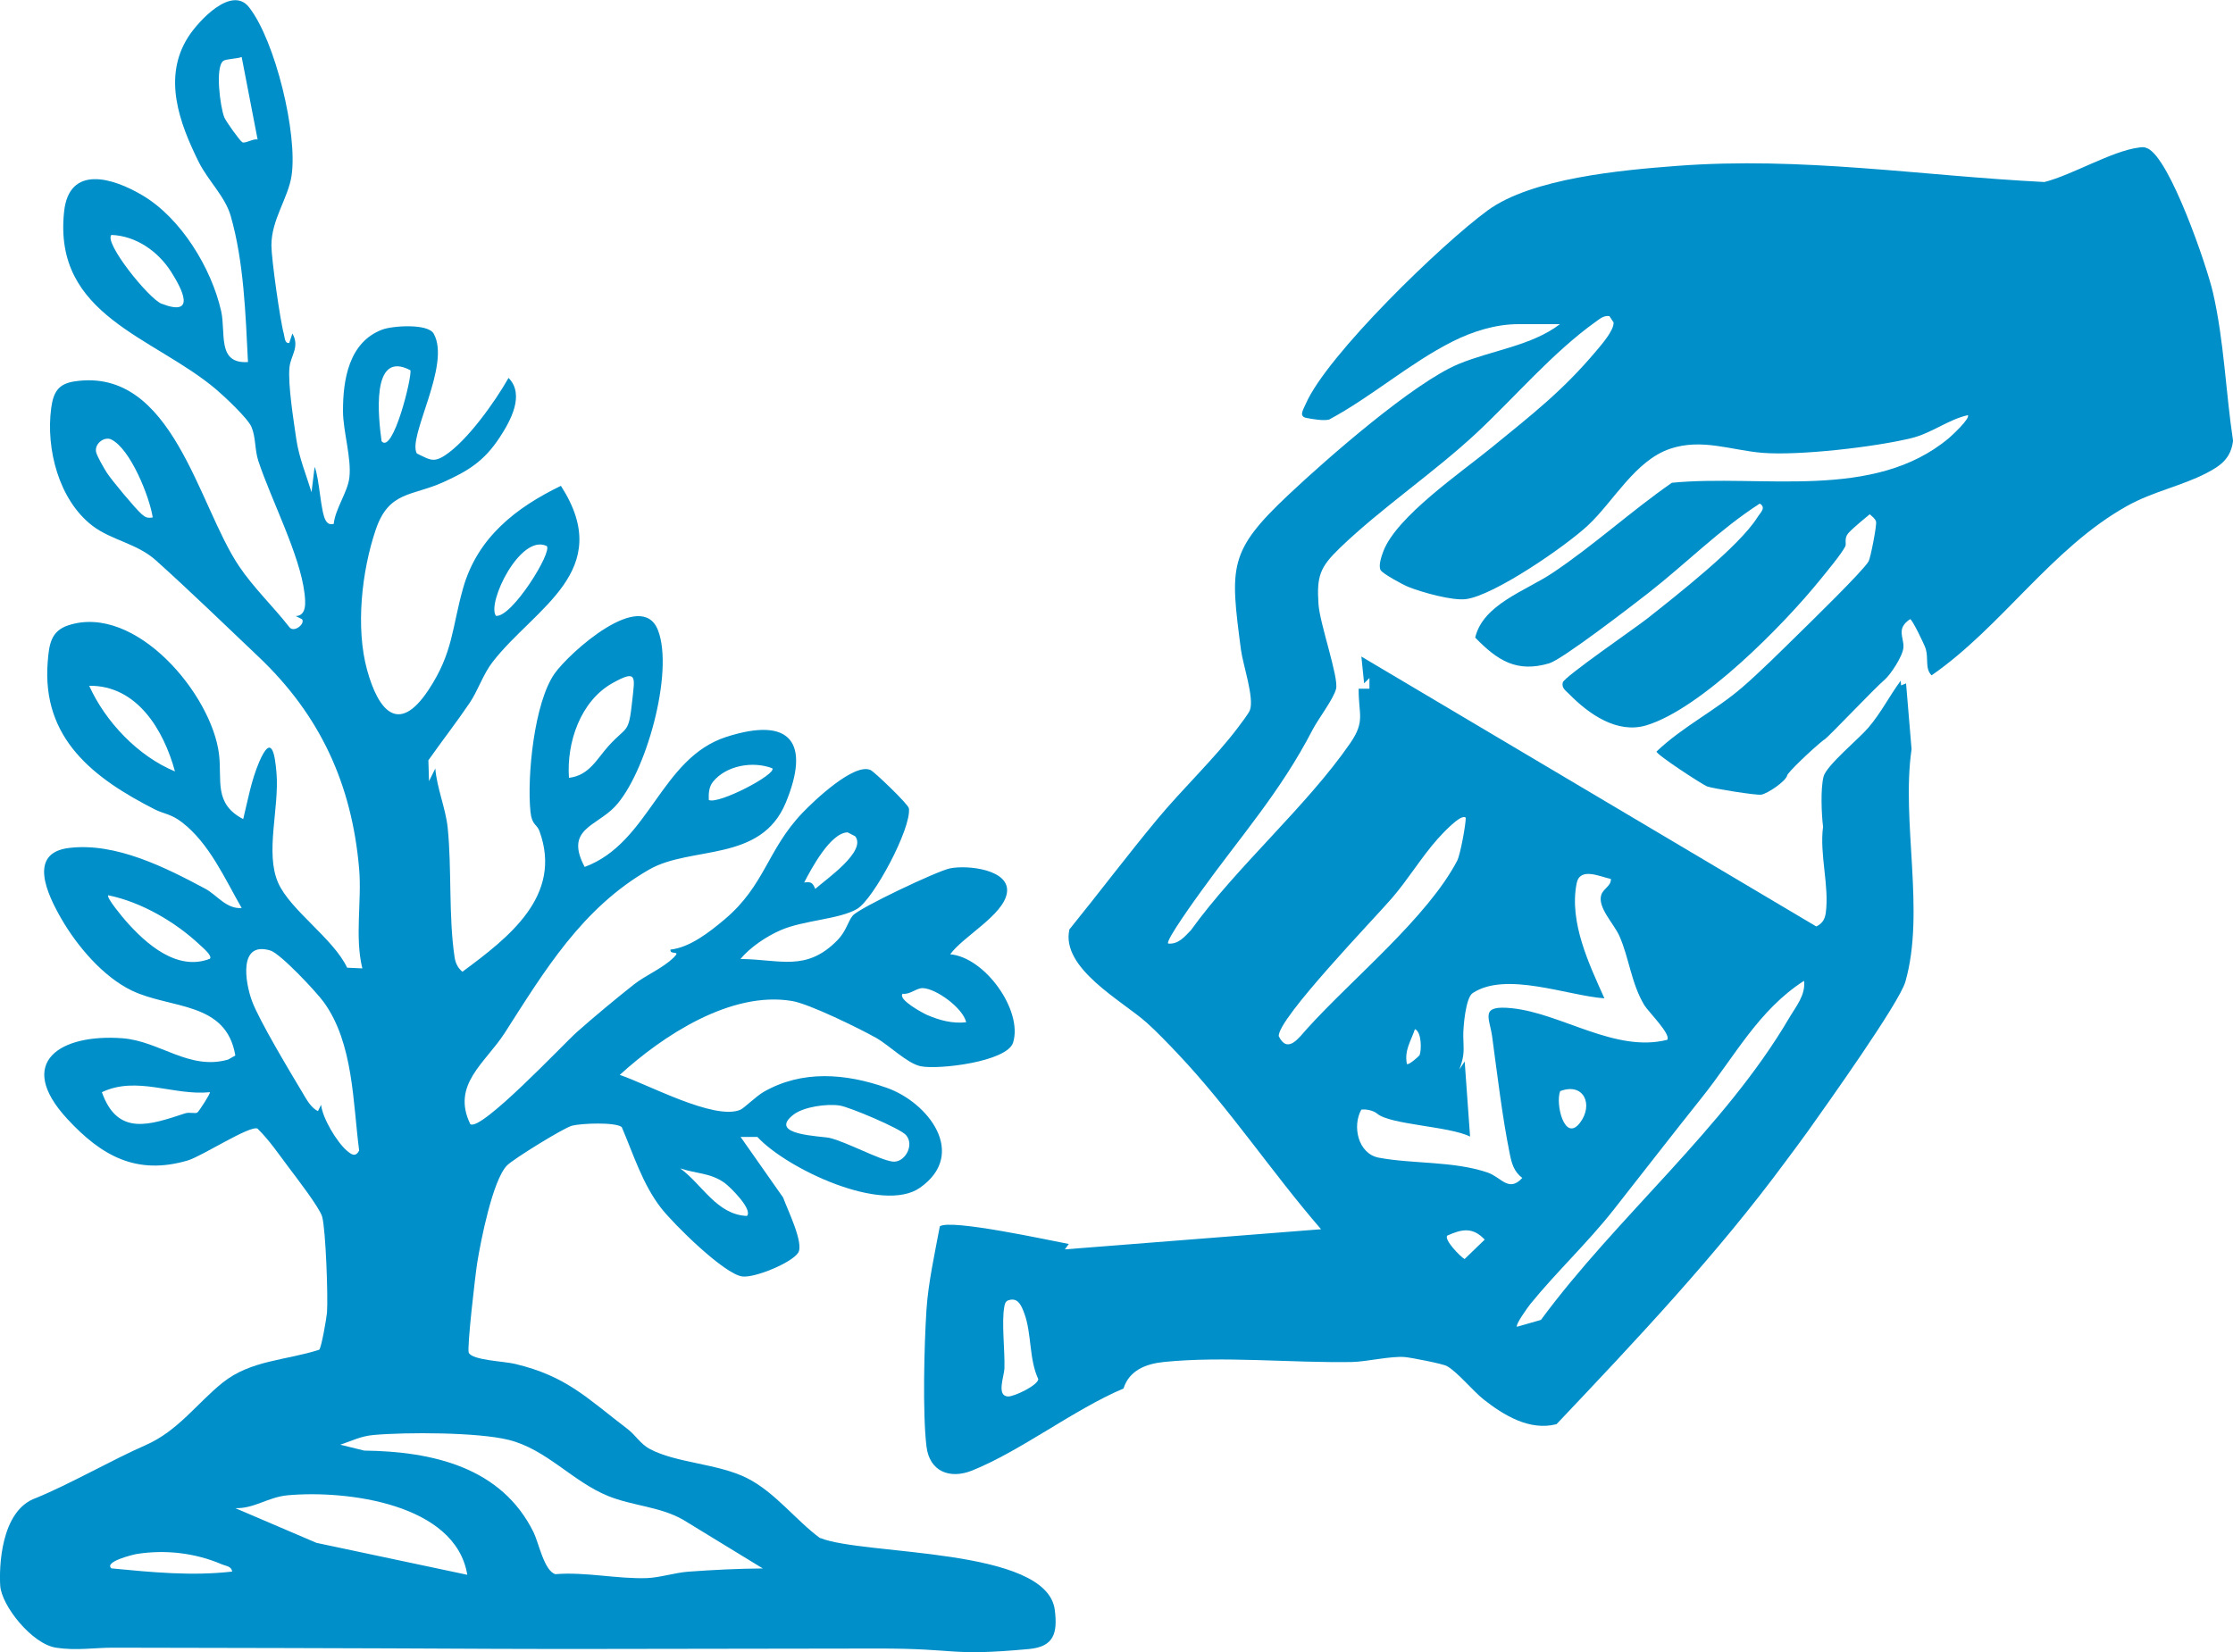
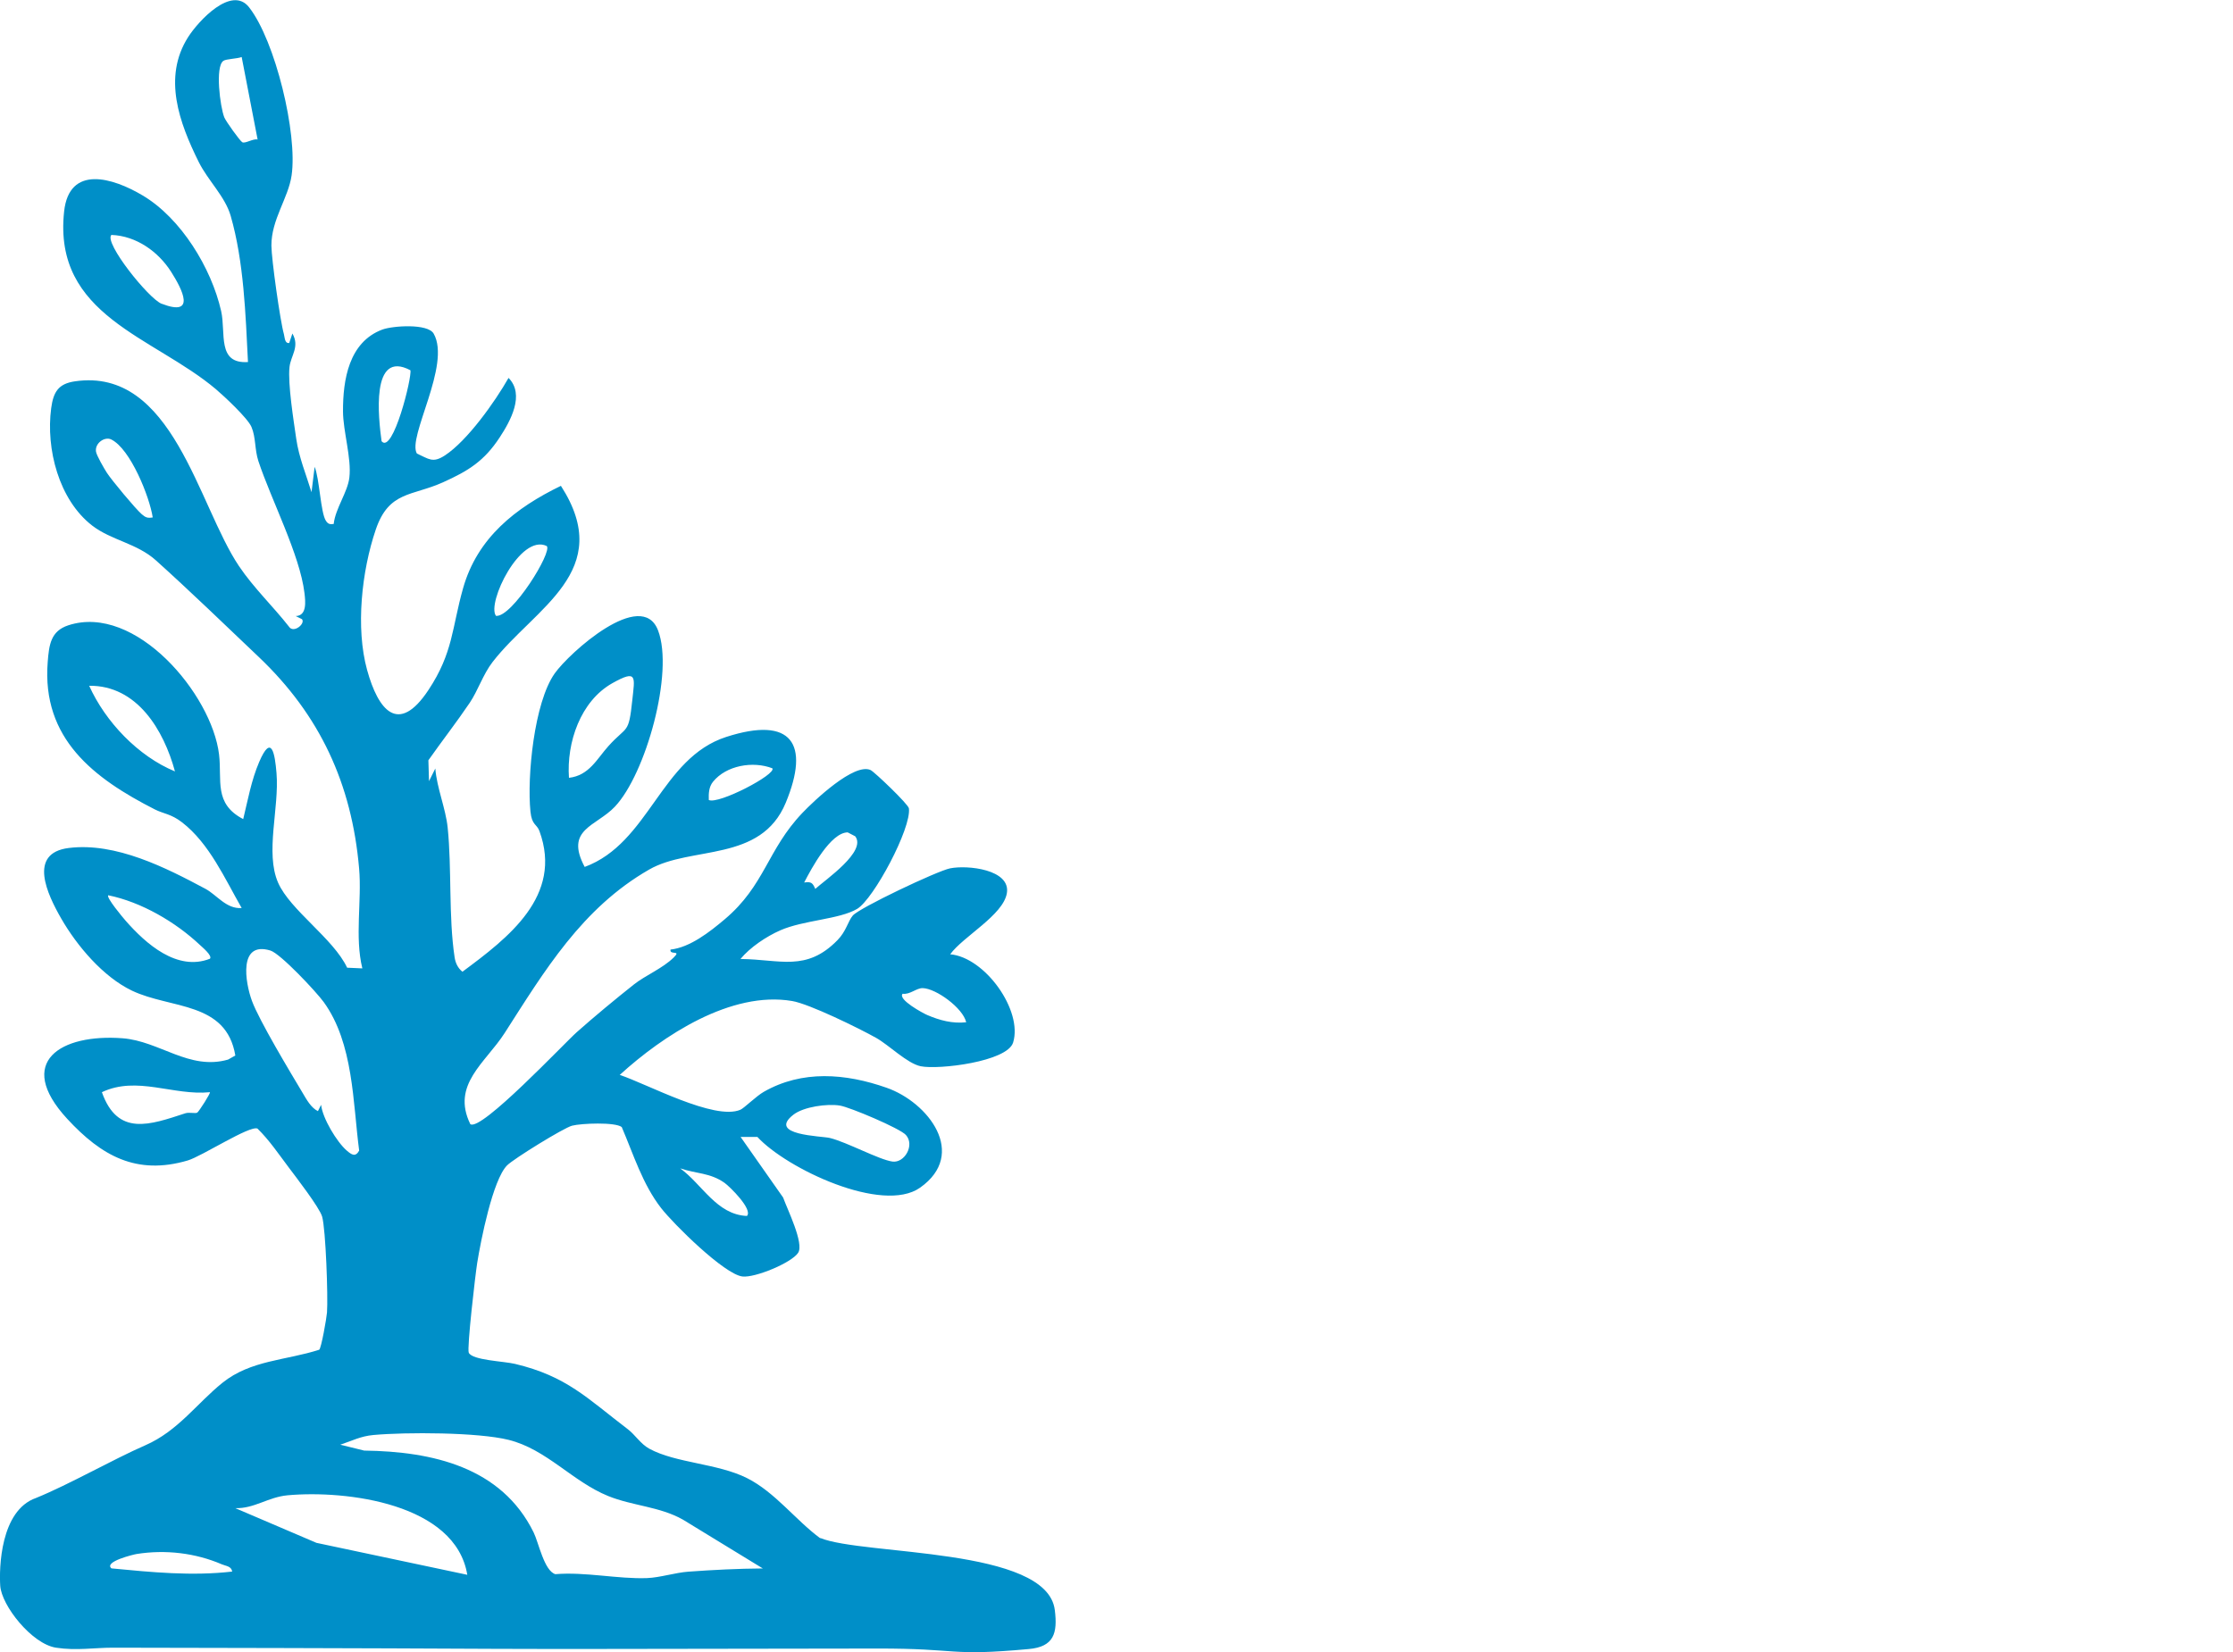
<svg xmlns="http://www.w3.org/2000/svg" id="Calque_2" data-name="Calque 2" viewBox="0 0 393.61 291.31">
  <defs>
    <style>
      .cls-1 {
        fill: #008fc8;
      }
    </style>
  </defs>
  <g id="Calque_1-2" data-name="Calque 1">
    <g>
-       <path class="cls-1" d="M321.55,130.39c-2.29,1.82-6.42,5.81-6.52,6.31-.2,1.03-3.47,3.23-4.57,3.41-.91.14-8.43-1.07-9.51-1.44-.77-.26-8.98-5.62-8.96-6.16,4.59-4.38,10.36-7.21,15.14-11.34,3.05-2.64,6.77-6.33,9.7-9.21,2.11-2.07,11.6-11.31,12.55-12.99.34-.6,1.48-6.42,1.31-7.01-.16-.55-.71-.91-1.11-1.29,0,0-3.01,2.44-3.77,3.33-.82.95-.28,1.84-.55,2.35-.75,1.43-3.29,4.47-4.44,5.89-6.4,7.91-20.95,22.74-30.63,25.65-5.12,1.54-10.12-1.97-13.6-5.52-.58-.59-1.37-1.06-1.12-2.05.26-.99,12.8-9.61,14.84-11.22,5.14-4.07,16.28-12.77,19.47-17.89.51-.82,1.61-1.71.41-2.42-7.1,4.57-13.03,10.61-19.67,15.79-2.77,2.16-15.1,11.67-17.43,12.37-5.77,1.71-9.14-.52-13.06-4.53,1.39-5.88,8.88-8.22,13.66-11.42,7.28-4.87,13.81-10.88,21.01-15.88,15.79-1.55,35.55,3.28,48.86-7.9.49-.41,3.83-3.53,3.3-4.02-3.49.8-6.36,3.17-9.91,4.04-6.44,1.58-19.8,3.12-26.29,2.6-5.46-.44-10.69-2.61-16.29-.71-6.14,2.08-9.94,9.26-14.43,13.47-3.9,3.66-16.51,12.36-21.52,13.03-2.41.32-7.8-1.2-10.19-2.16-.95-.38-4.48-2.3-4.86-2.94-.45-.76.16-2.52.48-3.35,2.31-6.09,13.69-13.87,19.08-18.28,7.04-5.76,12.45-9.91,18.44-17.03.97-1.16,3.1-3.57,3.06-5.01l-.74-1.13c-.97-.13-1.61.42-2.32.93-7.6,5.4-14.31,13.33-21.05,19.63-7.48,6.99-16.85,13.29-24.14,20.32-3.5,3.37-4.11,4.94-3.77,9.93.23,3.42,3.59,12.9,3.1,14.9-.43,1.78-3.16,5.33-4.15,7.24-5.67,10.96-12.54,18.59-19.7,28.54-.71.99-6.27,8.65-5.75,9.14,1.81.17,2.9-1.21,4.02-2.36,8.04-11.18,20.39-21.83,28.06-32.95,2.72-3.95,1.46-5.02,1.5-9.62h1.9s0-1.89,0-1.89l-.94.94-.48-4.72,80.19,47.59c1.08-.54,1.51-1.26,1.67-2.41.64-4.77-1.13-10.28-.48-15.17-.28-2.27-.46-6.72.09-8.85.52-1.99,6.23-6.65,7.91-8.64,2.26-2.66,3.66-5.51,5.68-8.26l.08.83.87-.36.97,11.61c-1.85,12.71,2.44,28.64-1.09,40.99-1.07,3.75-14.02,21.9-17.17,26.34-1.16,1.64-2.59,3.51-3.81,5.17-12.23,16.6-26.37,31.57-40.51,46.5-4.74,1.23-9.32-1.57-12.88-4.38-1.83-1.45-4.58-4.82-6.44-5.86-.75-.42-6.3-1.49-7.4-1.59-2.45-.22-6.75.82-9.33.87-10.86.18-22.5-1.08-33.13-.01-3.19.32-6.14,1.47-7.15,4.68-8.75,3.71-18.1,11.01-26.68,14.46-3.92,1.58-7.52.19-8.05-4.24-.71-5.84-.4-18.03,0-24.14.3-4.65,1.49-10.05,2.35-14.67,1.88-1.35,19.41,2.49,22.74,3.11l-.7.95,45.16-3.55c-8.72-10.08-16.12-21.3-25.29-30.98-1.68-1.77-3.64-3.83-5.44-5.44-4.32-3.86-15.17-9.58-13.63-16.44,5.22-6.44,10.23-13.1,15.53-19.48,4.41-5.31,10.14-10.74,14.17-16.1.51-.68,1.89-2.47,2.12-3.08.8-2.17-1.23-7.99-1.58-10.67-1.92-14.69-2.26-17.3,8.45-27.37,6.72-6.32,21.99-19.72,29.96-23.01,5.8-2.4,12.8-3.18,17.82-7.01h-7.33c-3.98,0-8.02,1.26-11.6,3.06-7.52,3.78-14.29,9.76-21.75,13.76-.98.26-2.98-.08-4.02-.29-1.39-.27-.54-1.46-.11-2.46,3.72-8.61,24.07-28.3,32.08-34.13,7.8-5.69,23.57-7.1,33.32-7.84,22.12-1.68,42.9,1.73,64.81,2.84,4.91-1.24,11.87-5.47,16.67-6.08.63-.08.89-.13,1.51.15,3.97,1.8,10.45,20.75,11.52,25.39,1.98,8.6,2.24,17.46,3.55,26.17-.39,3.07-2.11,4.35-4.64,5.67-4.39,2.29-9.45,3.25-14.05,5.82-13.27,7.41-22.1,21.31-34.45,29.86-1.18-1.16-.53-2.94-1.02-4.64-.21-.73-2.41-5.27-2.76-5.27-2.52,1.67-1.08,3.21-1.18,4.96-.09,1.57-2.32,4.87-3.28,5.69-1.92,1.64-9.53,9.72-10.67,10.62ZM258.36,144.17c-.83-.82-4.33,3.06-4.97,3.77-2.79,3.13-5.2,7.13-8.03,10.41-2.95,3.44-20.28,21.39-19.95,24.36,1.57,3.16,3.49.32,5.06-1.42,7.89-8.72,21.15-19.52,26.39-29.54.55-1.05,1.52-6.37,1.51-7.58ZM283.94,154.97c-1.99-.42-5.46-2.15-6.03.8-1.34,6.83,2.18,14.19,4.9,20.25-6.52-.47-17.38-4.81-23.23-.92-1.25.83-1.67,6.06-1.65,7.53.03,2.42.32,3.27-.69,5.93l.94-1.41.95,13.24c-3.74-1.84-14.05-2.07-16.38-4.04-.63-.53-1.89-.83-2.79-.71-1.64,2.92-.58,7.8,3.1,8.48,6.06,1.13,13.08.56,19.15,2.61,2.41.81,3.72,3.58,6.12.96-1.5-1.15-1.88-2.61-2.23-4.38-1.31-6.49-2.18-13.94-3.08-20.56-.46-3.34-2.29-5.6,3.54-4.98,8.74.93,18.21,7.89,27.33,5.56.68-1-3.33-4.93-4.05-6.11-2.31-3.86-2.66-8.27-4.38-12.17-.95-2.17-3.89-5.03-3.21-7.25.34-1.12,1.76-1.58,1.7-2.81ZM267.39,233.93l4.23-1.21c13.37-18.15,32.34-33.78,43.74-53.21,1.2-2.04,2.94-4.06,2.64-6.58-8.01,5.14-12.22,13.33-17.99,20.55-5.26,6.59-10.39,13.23-15.61,19.86-4.51,5.73-10.11,10.99-14.64,16.57-.41.51-2.68,3.65-2.37,4.01ZM250.22,186.06c.37-.87.39-4.12-.81-4.61-.71,2.14-1.89,3.71-1.42,6.14.27.31,2.18-1.41,2.23-1.53ZM275.01,192.38c-.88,2.25.78,9.1,3.48,5.6,2.44-3.18.71-7.19-3.48-5.6ZM255.09,217.86c-.55.75,2.3,3.7,3.07,4.13l3.55-3.43c-2.14-2.26-4.03-1.86-6.61-.7ZM177.79,229.24c-.57.19-.66.62-.76,1.15-.51,2.78.12,7.75.02,10.89-.04,1.36-1.47,4.89.66,4.94,1.06.02,5.2-1.94,5.31-3.05-1.66-3.56-1.15-8.06-2.46-11.58-.48-1.3-1.08-2.9-2.77-2.34Z" />
      <path class="cls-1" d="M144.59,271.17c7.61,3.12,39.96,1.57,41.34,12.7.51,4.09-.15,6.48-4.59,6.88-14.34,1.31-11.97-.12-26.81-.09-97.21.17-37.27.02-134.63-.15-3.29,0-6.42.55-10.03,0-4.26-.66-9.6-7.42-9.83-10.92-.2-3.04,0-13.29,6.32-15.48,5.94-2.42,13.49-6.77,19.26-9.29s9.12-7.43,13.61-11.03c4.96-3.98,11.16-3.92,17.03-5.81.38-.26,1.31-5.63,1.38-6.57.2-2.77-.22-14.68-.86-16.91-.46-1.59-4.61-6.97-5.89-8.67-1.76-2.33-3.41-4.8-5.51-6.85-1.4-.58-9.77,4.88-12.3,5.63-9.03,2.65-15.2-.81-21.23-7.34-9.31-10.09-1.08-15.03,9.74-14.21,6.56.5,11.77,5.72,18.61,3.76l1.28-.72c-1.6-9.57-11.37-8.17-18.21-11.43-5.09-2.43-9.7-7.89-12.48-12.72-2.46-4.28-5.92-11.54,1.34-12.44,8.31-1.03,17.17,3.51,24.06,7.19,2.03,1.08,3.69,3.6,6.41,3.4-2.95-5.14-5.7-11.4-10.51-15.11-1.95-1.51-3.28-1.5-4.8-2.28-10.74-5.47-19.96-12.46-18.88-26.01.24-3.01.52-5.43,3.63-6.45,11.85-3.88,25.3,12.18,26.57,22.76.55,4.59-.98,8.67,4.26,11.41.82-3.37,1.43-6.84,2.81-10.06,2.19-5.13,2.78-1.44,3.06,1.96.51,6.16-2.04,14,.28,19.31,2.12,4.84,9.74,9.83,12.17,14.99l2.68.12c-1.37-5.57-.07-11.88-.57-17.62-1.3-14.98-6.94-27.05-17.64-37.24-5.74-5.46-12.4-11.89-18.19-17.09-3.35-3.01-7.85-3.52-11.23-6.13-5.88-4.56-8.17-13.53-7.22-20.68.39-2.89,1.27-4.33,4.21-4.75,17.23-2.5,21.66,21.84,28.9,32.59,2.61,3.87,5.95,7.02,8.81,10.67.79,1.24,2.94-.52,2.29-1.32l-1.11-.55c2-.05,1.73-2.54,1.55-4.05-.8-6.73-5.86-16.44-8.12-23.26-.68-2.06-.43-4.2-1.23-6.05-.67-1.55-4.78-5.38-6.25-6.63-11.02-9.31-28.75-12.94-26.77-31.33.89-8.3,8.58-5.99,13.88-2.82,6.74,4.02,12.08,12.78,13.8,20.36.87,3.86-.78,9.36,4.73,8.99-.42-8.39-.72-17.68-3.05-25.78-.99-3.43-4-6.21-5.63-9.49-3.41-6.88-6.39-14.92-1.87-22.02,1.82-2.86,7.67-9.18,10.74-5.26,4.63,5.9,8.58,22.31,7.5,29.65-.58,4-3.58,7.78-3.56,12.37.01,2.39,1.55,13.32,2.2,15.6.16.58.13,1.7.94,1.57l.56-1.67c1.34,2.34-.29,3.89-.51,5.92-.32,2.95.73,9.44,1.19,12.66.47,3.26,1.74,6.29,2.69,9.4l.55-4.47c.86,2.05,1.05,8.07,1.98,9.5.37.58.72.68,1.38.57.29-2.71,2.46-5.61,2.76-8.17.41-3.4-1.11-8.18-1.12-11.69-.02-5.54,1.02-12.19,6.92-14.41,1.82-.68,8.02-1.11,9.06.71,3.14,5.5-4.71,18.3-2.95,21.15,2.1.94,2.77,1.73,4.91.34,3.97-2.58,8.87-9.5,11.24-13.68,2.91,2.95.35,7.58-1.56,10.49-2.74,4.18-5.52,5.9-10,7.92-5.5,2.47-9.52,1.52-11.84,8.32-2.49,7.32-3.58,17.34-1.53,24.77,1.94,7.02,5.47,11.59,10.81,3.53,4.38-6.61,4.12-10.95,6.11-17.96,2.52-8.89,9.25-14.17,17.24-18.04,9.71,15.06-4.65,21.5-12.05,31.07-1.65,2.13-2.59,5.06-4.02,7.18-2.31,3.42-4.92,6.77-7.29,10.14l.11,3.68,1.11-2.23c.28,3.46,1.83,7.03,2.18,10.42.74,7.24.14,15.67,1.22,22.85.15,1.01.57,1.91,1.38,2.56,8.07-5.98,17.75-13.35,13.58-24.79-.47-1.29-1.34-1-1.59-3.45-.62-6.15.64-19.2,4.27-24.35,2.55-3.62,15.33-15.14,18.22-7.6,2.85,7.41-2.17,25.35-7.61,31.09-3.31,3.5-8.88,3.94-5.32,10.62,11.41-4.21,13.39-19.19,24.95-22.92s14.81,1.18,10.49,11.61c-4.39,10.59-16.69,7.53-24.07,11.77-11.86,6.8-18.47,17.9-25.48,28.83-3.37,5.25-9.45,9.1-6.05,16.06,1.87,1.37,16.6-14.3,18.77-16.22,2.97-2.64,6.92-5.92,10.07-8.41,2.06-1.63,5-2.79,7.01-4.75,1.44-1.41-.76-.33-.56-1.4,3.43-.37,6.92-3.12,9.53-5.32,7.12-5.99,7.5-12.25,13.71-18.77,2.04-2.14,9.14-8.9,12.03-7.56.67.31,6.65,6.02,6.75,6.75.47,3.47-6.21,16-9.13,17.73-3.15,1.86-9.45,1.97-13.57,3.79-2.44,1.08-5.28,2.97-6.99,5.04,7,.06,11.59,2.32,17.11-3.33,1.53-1.56,1.84-3.32,2.68-4.32,1.13-1.35,14.91-7.88,17.15-8.33,3.09-.63,10.71.2,10.02,4.37-.64,3.88-7.69,7.62-9.99,10.78,6.15.54,12.83,9.92,11.09,15.56-1.04,3.38-13.15,4.83-16.29,4.18-2.38-.49-5.56-3.71-7.87-5.01-3-1.68-11.75-5.98-14.79-6.49-10.77-1.83-22.79,6.09-30.39,13.03,4.73,1.55,16.7,8.1,21.27,6.14.65-.28,2.8-2.41,4.12-3.16,6.77-3.87,14.4-3.26,21.64-.72,7.35,2.57,14.35,11.66,5.91,17.62-6.62,4.67-23.54-3.36-28.68-8.95h-2.96s7.5,10.69,7.5,10.69c.73,2.06,3.74,8.1,2.64,9.75-1.17,1.77-7.61,4.43-9.81,4.17-3.21-.38-12.17-9.28-14.32-12.04-3.29-4.22-4.89-9.49-6.96-14.31-1.18-.9-7.1-.66-8.75-.24-1.46.37-10.34,5.86-11.47,7.01-2.52,2.56-4.62,13.24-5.25,17.15-.32,1.96-1.85,15.16-1.49,15.88.66,1.33,6.14,1.48,8.15,1.96,9.11,2.17,12.73,6.07,19.86,11.5,1.37,1.05,2.25,2.6,3.82,3.46,4.66,2.54,12.01,2.57,17.22,5.18,4.92,2.47,8.57,7.42,12.91,10.61M39.53,20.68c.27.69,2.78,4.19,3.18,4.4.52.28,1.9-.68,2.7-.48l-2.81-14.55c-.79.32-2.74.33-3.23.68-1.48,1.05-.57,8.07.16,9.95ZM28.49,53.55c6.14,2.38,3.65-2.52,1.69-5.6-2.27-3.58-6.14-6.36-10.54-6.53-1.38,1.33,6.57,11.25,8.85,12.14ZM72.34,65.28c-7.05-3.73-5.62,8.51-5.08,12.51,2,2.39,5.4-11.36,5.08-12.51ZM19.63,77.49c-1.17-.58-2.93.64-2.71,2.13.1.69,1.44,2.99,1.92,3.74.84,1.3,5.05,6.36,6.14,7.3.69.59,1.01.72,1.94.57-.55-3.64-3.93-12.08-7.3-13.74ZM96.37,96.27c-4.66-2.23-10.6,10.07-8.95,12.31,2.8.36,10.02-11.32,8.95-12.31ZM107.27,131.52c3.31-3.66,3.54-1.95,4.19-8.12.42-4,.94-5.45-3.51-2.95-5.63,3.16-8.1,10.47-7.66,16.69,3.57-.4,4.95-3.38,6.98-5.62ZM30.84,136.01c-1.97-7.26-6.66-15.19-15.12-15.1,2.87,6.37,8.64,12.43,15.12,15.1ZM124.94,141.05c1.7.83,11.98-4.54,11.2-5.59-3.42-1.32-8.14-.51-10.47,2.39-.73.91-.77,2.09-.73,3.19ZM143.7,156.73c1.83-1.65,9.1-6.61,7.05-9.28l-1.33-.69c-3,.03-6.39,6.36-7.67,8.84,1.27-.19,1.5.08,1.96,1.13ZM35.25,166.62c-4.32-4.07-10.34-7.58-16.17-8.77-.39.4,2.6,3.95,3.07,4.49,3.56,4.06,9.07,8.97,14.85,6.7.5-.53-1.4-2.08-1.75-2.42ZM56.6,194.8c.26,2.38,2.77,6.55,4.53,8.07.87.75,1.53,1.17,2.18,0-1.12-8.52-.99-18.92-6.24-26.18-1.31-1.81-7.63-8.56-9.41-9.1-5.66-1.71-4.45,5.61-3.25,8.88,1.29,3.5,6.77,12.6,8.95,16.25.67,1.13,1.46,2.59,2.68,3.19l.56-1.12ZM163.46,178.97c2.21.94,4.41,1.53,6.85,1.27-.56-2.5-5.31-5.96-7.66-6.02-1.11-.03-2.27,1.19-3.54.99-.93,1.01,3.64,3.46,4.35,3.76ZM32.66,196.29c.72-.23,1.76.09,2.11-.12.3-.19,2.4-3.47,2.23-3.6-6.46.65-12.85-2.94-19.04,0,2.79,7.87,8.48,5.75,14.7,3.72ZM139.85,196.54c-4.66,3.64,4.95,3.74,6.42,4.1,3.03.74,8.64,3.82,11.03,4.16,2.14.3,3.99-2.9,2.38-4.69-1.05-1.17-9.86-4.89-11.62-5.18-2.24-.37-6.4.2-8.21,1.61ZM131.66,214.39c1.1-1.13-3.02-5.18-3.95-5.84-2.54-1.79-4.96-1.59-7.81-2.55,3.89,2.83,6.42,8.16,11.76,8.39ZM64.24,255.76c11.96.16,24.14,2.89,29.82,14.42.89,1.81,1.86,6.78,3.83,7.37,5.29-.44,11.03.88,16.16.69,2.3-.09,4.96-.96,7.26-1.13,4.36-.32,8.78-.54,13.15-.57l-14.07-8.6c-4.09-2.32-8.91-2.43-13.19-4.17-6.3-2.56-10.84-8.23-17.54-9.9-5.4-1.35-18.08-1.38-23.83-.86-2.29.21-3.77,1.03-5.85,1.71l4.26,1.05ZM55.8,272.03l26.57,5.63c-2.07-12.57-21.31-14.96-31.67-14.02-3.46.32-5.87,2.37-9.22,2.27l14.31,6.12ZM40.93,277.09c-.15-.97-1.12-.97-1.81-1.27-4.69-2.02-9.96-2.63-15.02-1.83-.52.08-5.87,1.36-4.45,2.54,7.11.68,14.17,1.38,21.28.56Z" />
    </g>
  </g>
</svg>